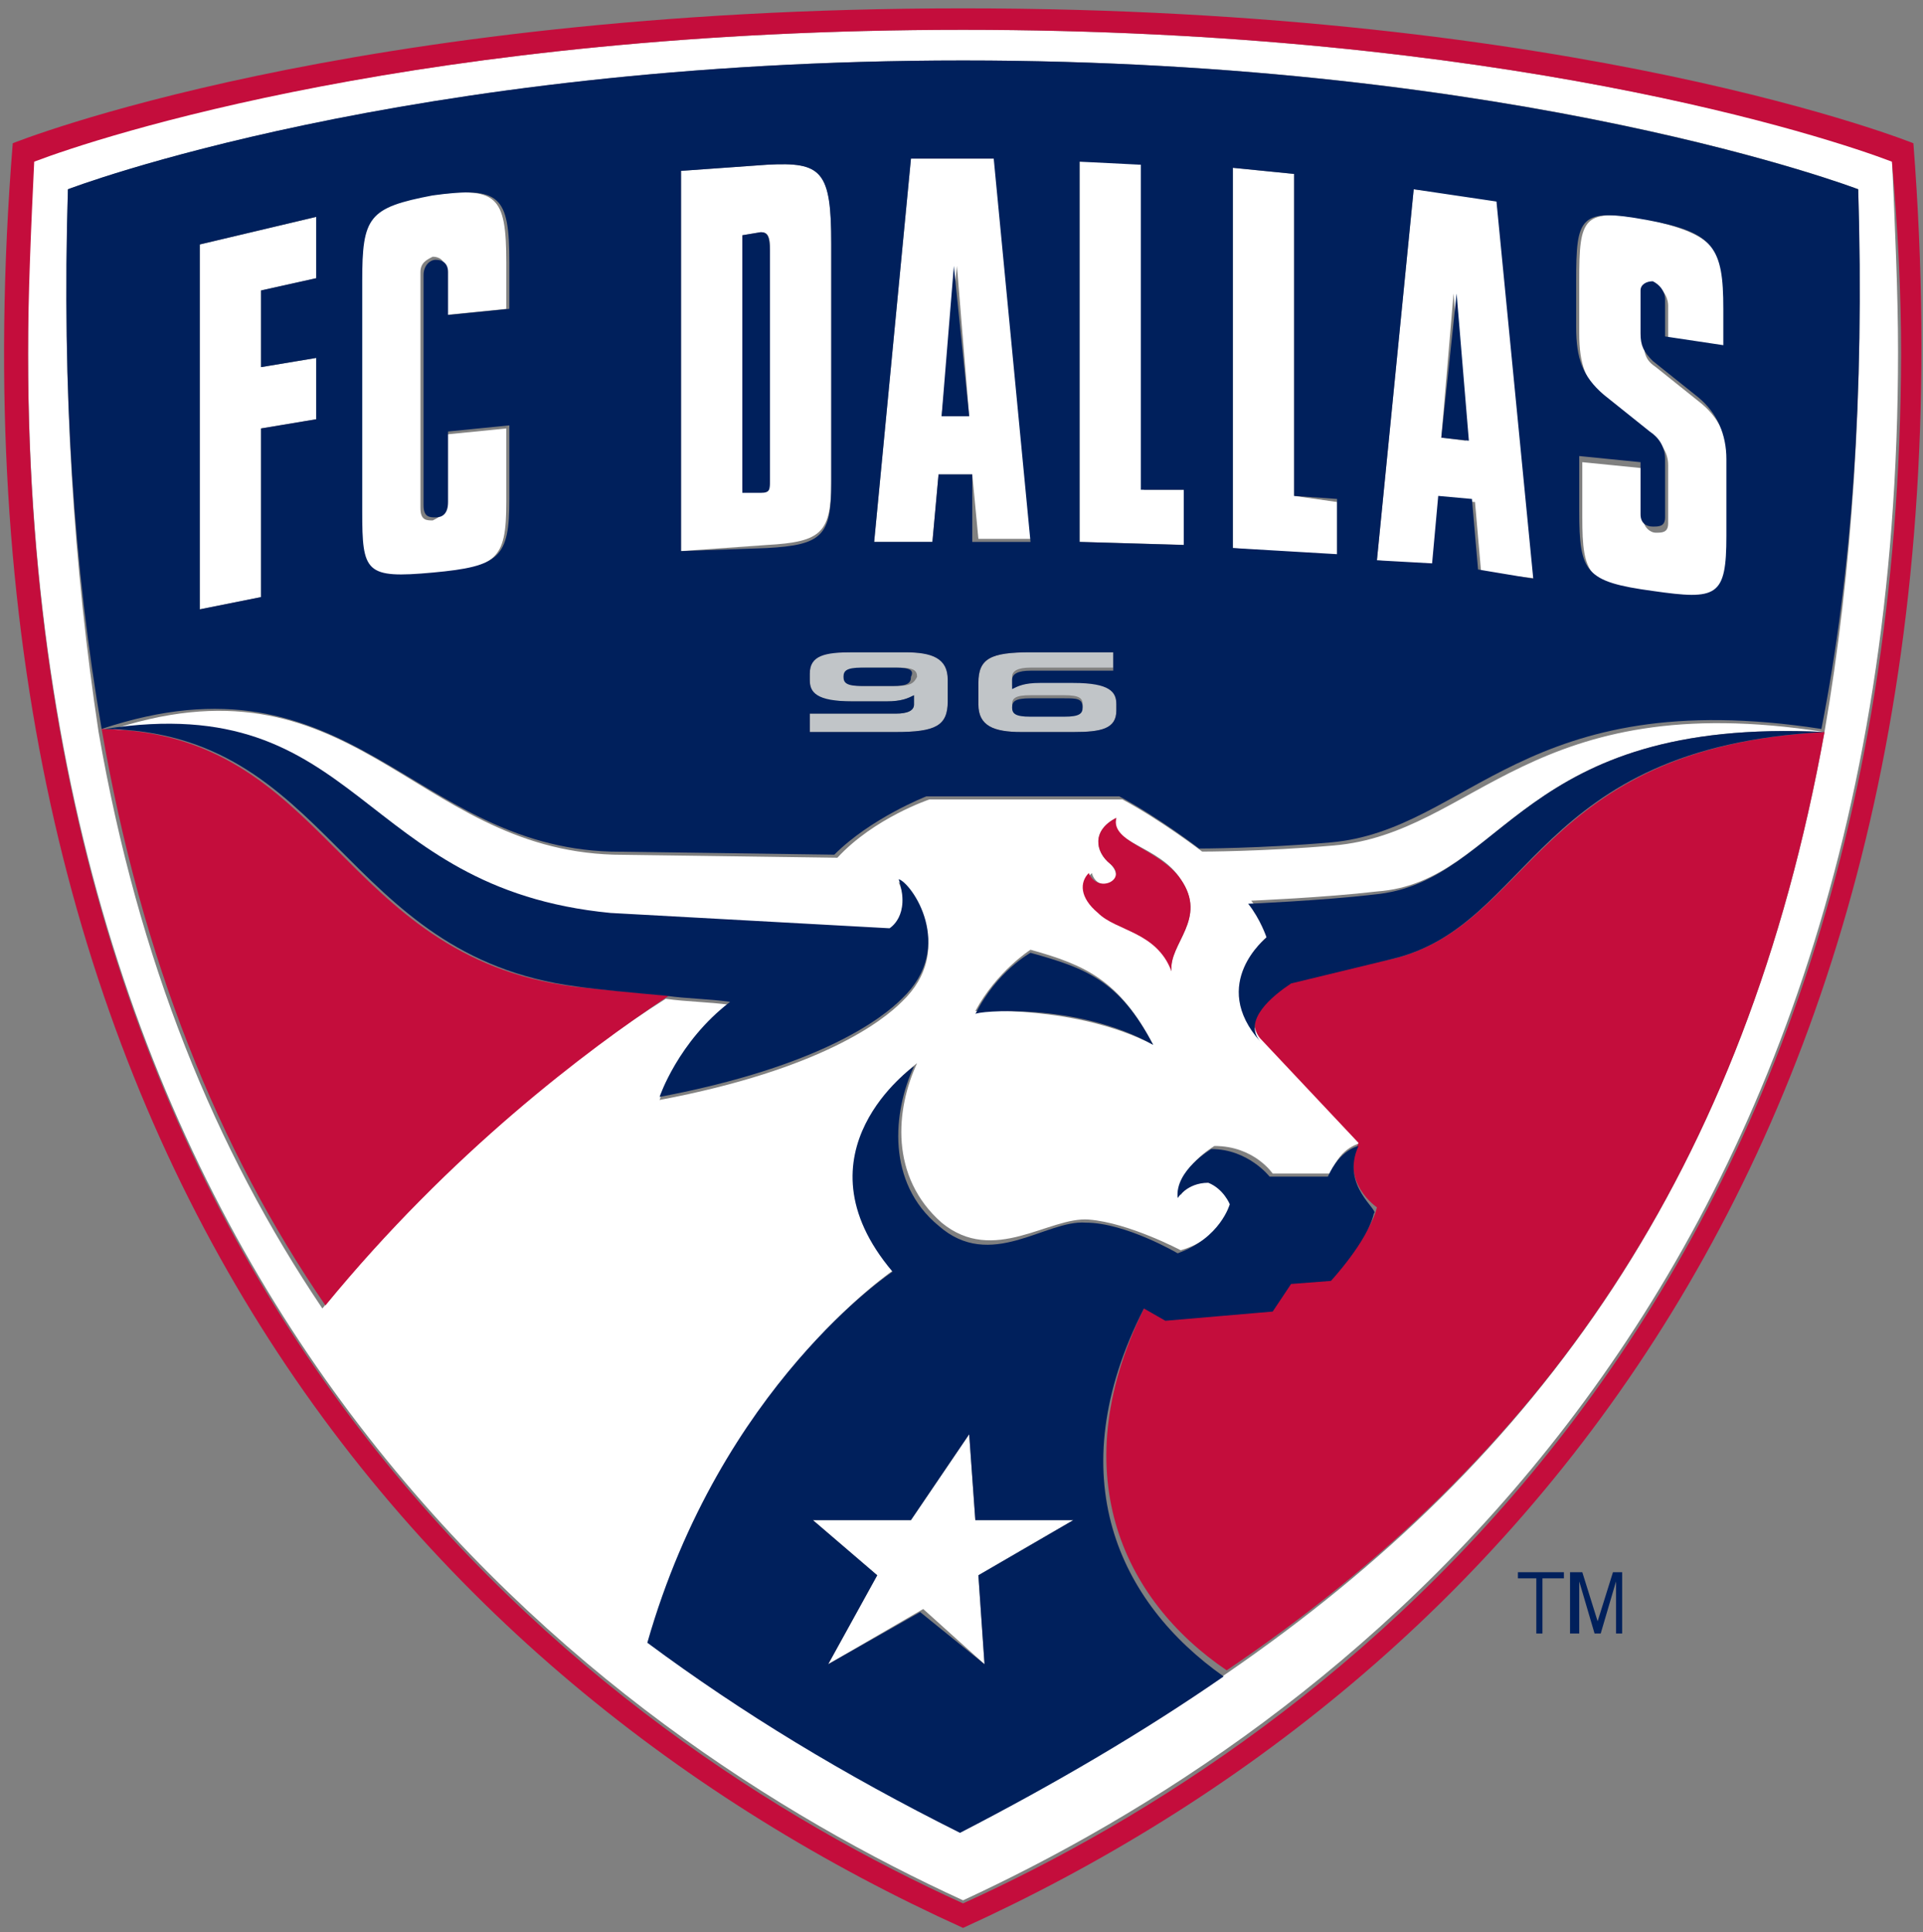
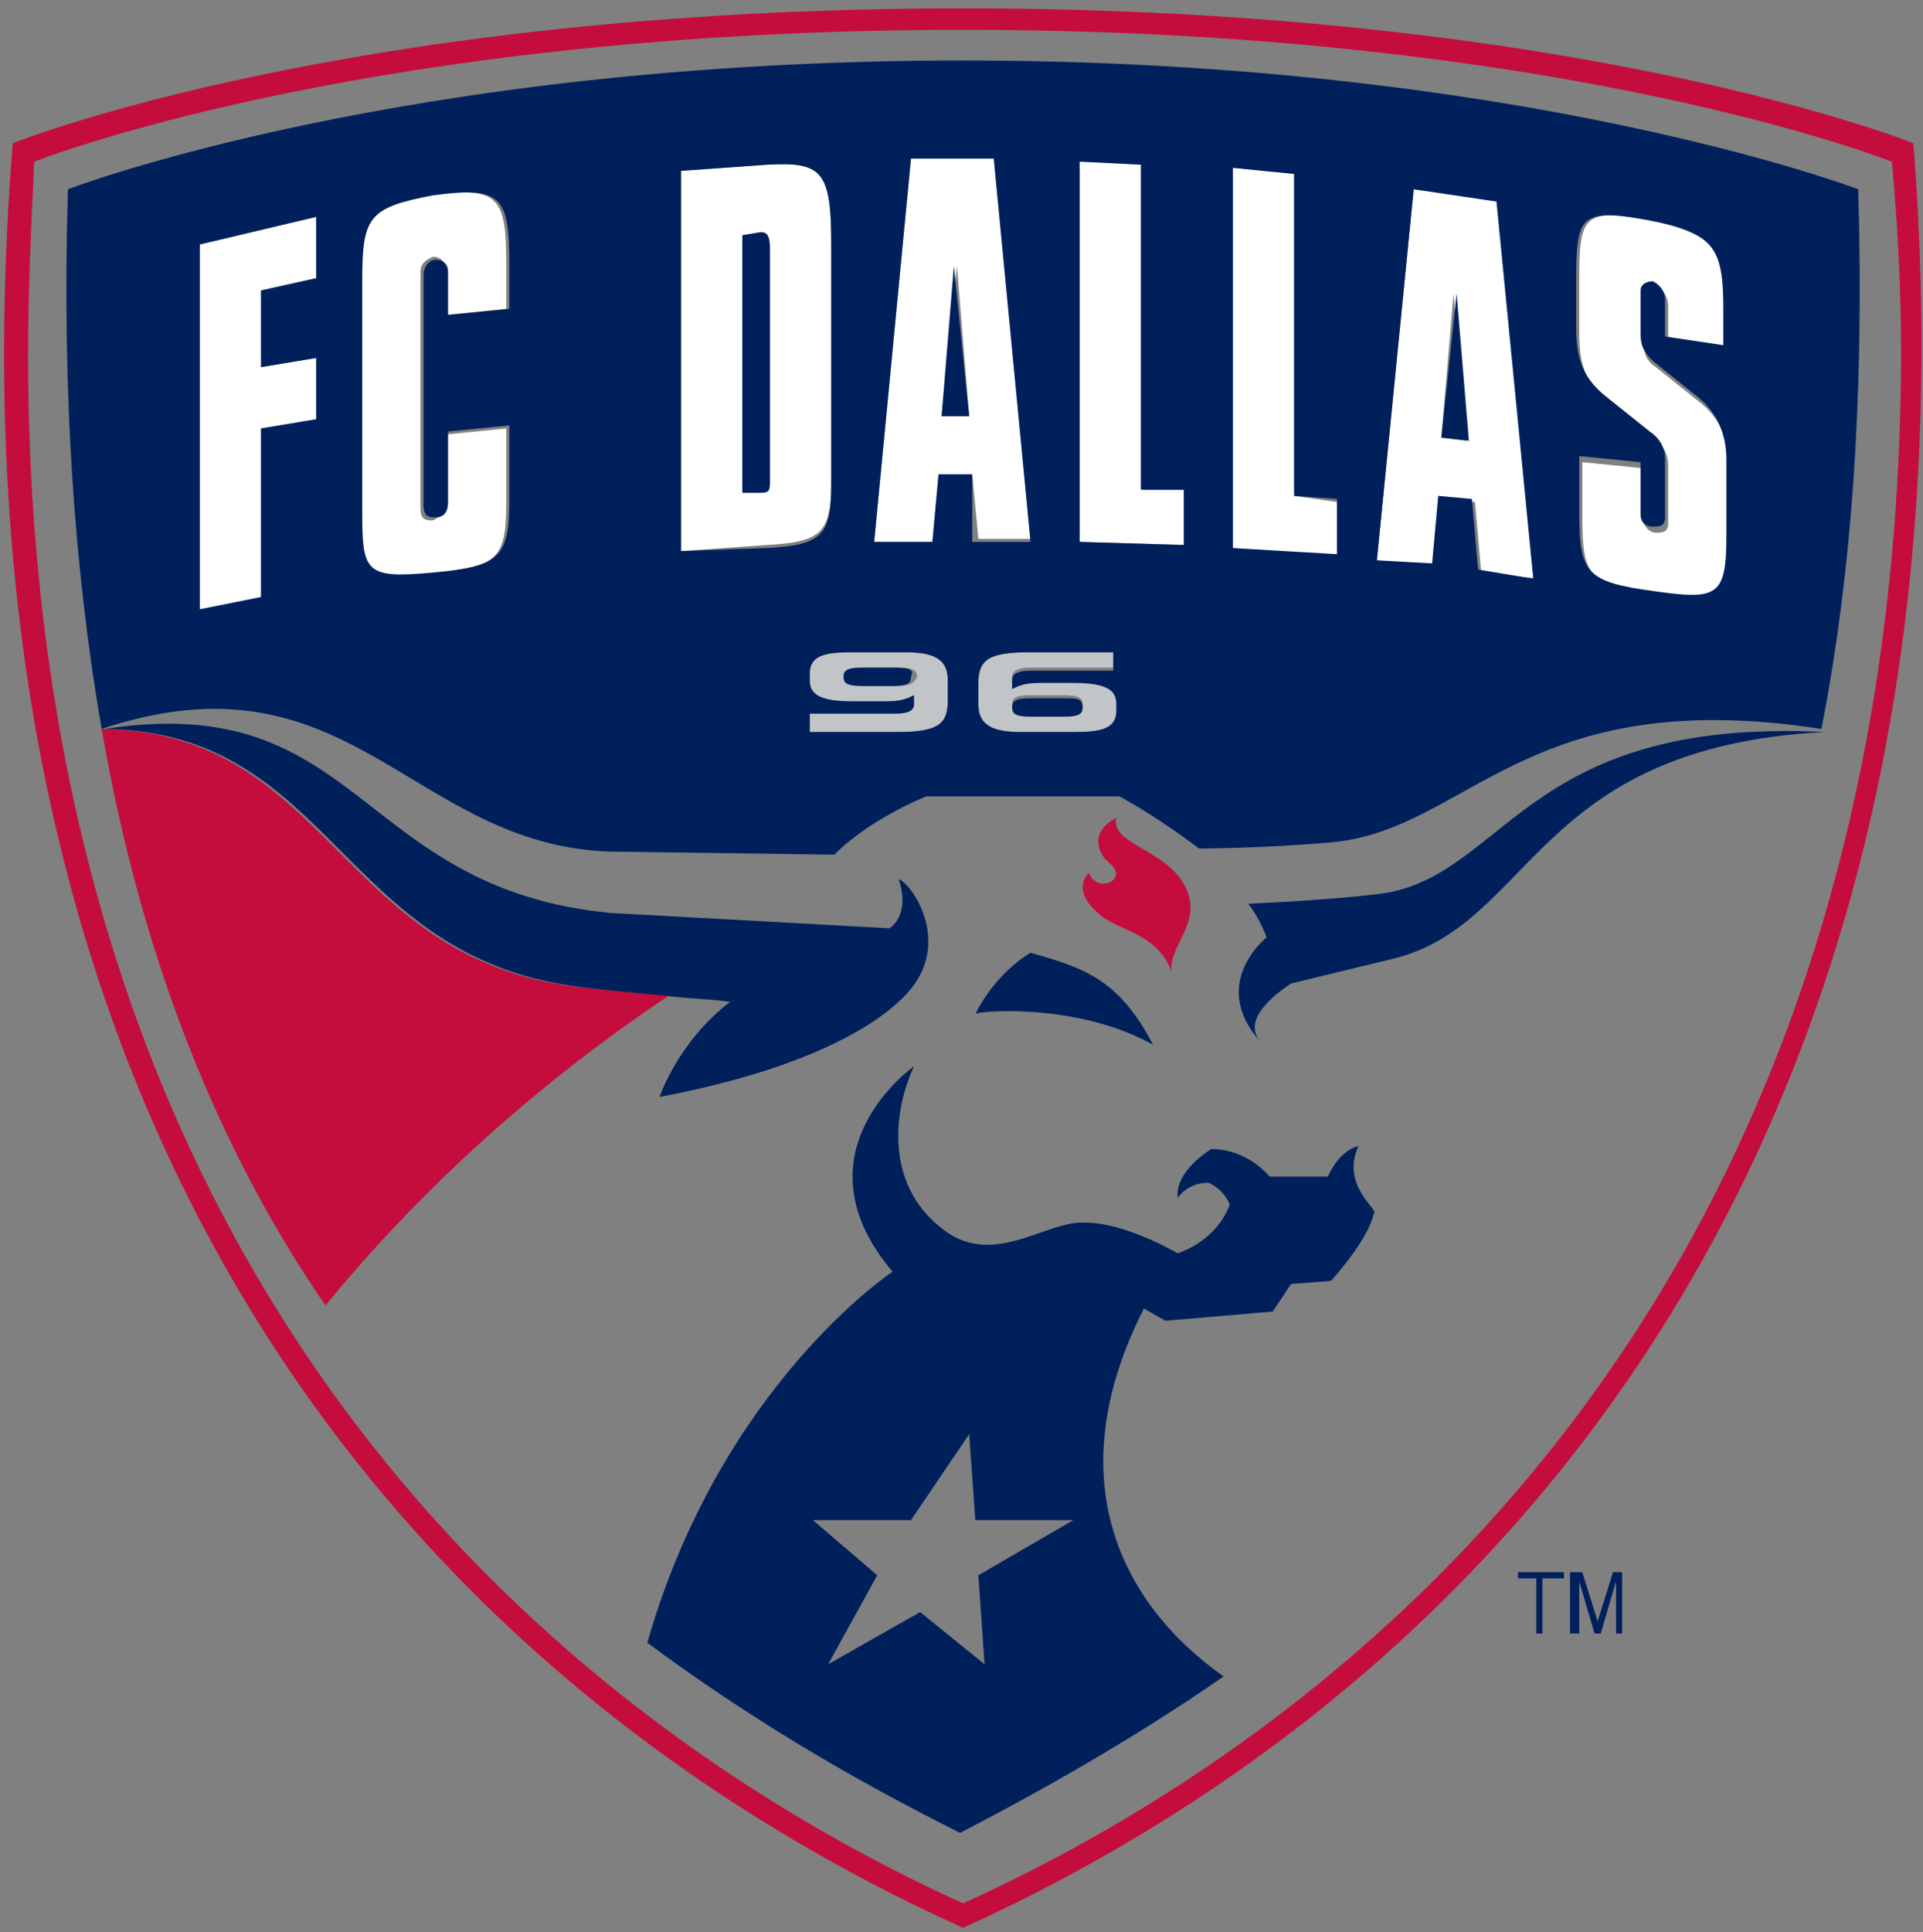
<svg xmlns="http://www.w3.org/2000/svg" width="227px" height="228px" viewBox="0 0 227 228" version="1.1">
  <rect x="0" y="0" width="227" height="228" fill="#808080" stroke="none" />
  <title>FC Dallas</title>
  <desc>Created with Sketch.</desc>
  <g id="Match-Selection" stroke="none" stroke-width="1" fill="none" fill-rule="evenodd">
    <g id="FCD_MatchSelection" transform="translate(-606, -82)">
      <g id="FC-Dallas" transform="translate(606.262, 82.985)">
        <g id="Group" transform="translate(2.668, 2.376)" fill="#FFFFFF">
-           <path d="M220.402,15.356 C212.44,12.823 174.444,0.157 110.755,0.157 C47.065,0.157 8.707,12.823 1.108,15.356 C0.384,23.317 0.384,30.916 0.384,38.154 C0.384,152.143 68.054,201.358 110.755,220.899 C153.817,200.996 221.125,151.781 221.125,38.154 C221.125,31.278 220.764,23.317 220.402,15.356 Z M212.44,83.026 C203.032,135.135 178.786,168.789 141.876,194.12 C132.467,200.634 121.973,206.786 110.755,212.576 C97.365,205.7 85.062,198.463 73.844,190.14 C82.529,159.743 102.793,146.353 102.793,146.353 C90.852,132.602 105.327,122.108 105.327,122.108 C102.793,127.536 102.07,135.497 108.222,140.925 C114.373,145.991 120.887,140.201 125.591,140.563 C130.296,140.925 136.447,144.182 136.447,144.182 C141.514,142.735 142.599,138.392 142.599,138.392 C142.599,138.392 141.876,136.583 140.066,135.859 C137.533,135.859 136.447,137.668 136.447,137.668 C136.086,134.412 140.428,131.878 140.428,131.878 C145.132,131.878 147.304,135.135 147.304,135.135 L154.179,135.135 C155.265,131.878 157.798,131.517 157.798,131.517 L146.218,119.213 C140.066,112.337 146.942,106.909 146.942,106.909 C146.942,106.909 146.218,104.738 144.771,102.929 C144.771,102.929 153.455,102.567 159.607,101.843 C174.806,100.758 176.253,81.216 212.44,83.026 C177.701,77.598 171.187,94.968 154.541,96.415 C146.218,97.139 138.981,97.139 138.981,97.139 C138.981,97.139 134.276,93.52 129.572,90.987 L106.774,90.987 C106.774,90.987 100.26,93.158 95.918,97.863 L69.501,97.501 C45.618,96.777 38.742,72.893 9.431,83.026 C40.19,78.321 39.104,101.843 69.139,104.738 L102.07,106.547 C102.07,106.547 104.965,105.1 103.155,100.758 C104.603,101.119 110.031,108.719 103.517,114.87 C101.346,117.042 94.109,122.832 74.929,126.45 C74.929,126.45 77.101,119.937 83.252,115.232 C80.719,114.87 78.186,114.87 75.653,114.509 C65.883,120.66 49.96,132.964 35.124,151.058 C22.458,132.24 13.411,110.166 8.707,83.026 C5.812,63.847 4.364,42.858 5.088,18.975 C5.088,18.975 44.894,3.776 110.755,3.776 C176.977,3.776 216.421,18.975 216.421,18.975 C217.145,43.22 215.697,64.208 212.44,83.026 Z M128.124,98.586 C126.315,97.139 125.953,94.606 128.848,93.158 C127.763,96.053 133.914,96.415 136.447,100.396 C139.704,105.1 135,107.995 135.362,111.252 C133.553,106.186 129.21,106.186 127.039,104.376 C124.868,102.567 124.868,100.758 125.953,99.672 C126.677,102.205 130.296,100.758 128.124,98.586 Z M133.191,119.937 C124.144,115.232 112.202,115.956 112.202,115.956 C114.735,111.252 118.716,108.719 118.716,108.719 C125.229,110.528 129.21,112.337 133.191,119.937 Z" id="Shape" fill-rule="nonzero" />
          <path d="M20.649,68.551 L27.886,67.103 L27.886,47.201 L34.4,46.115 L34.4,38.878 L27.886,39.963 L27.886,30.916 L34.4,29.469 C34.4,26.936 34.4,24.765 34.4,22.231 L20.649,25.488 L20.649,68.551 Z" id="Path" />
          <path d="M47.789,19.698 C39.828,20.784 39.466,22.231 39.466,29.831 L39.466,57.333 C39.466,64.208 40.19,65.294 47.789,64.57 C55.75,63.485 56.836,62.761 56.836,55.885 L56.836,47.201 L49.598,47.924 L49.598,56.247 C49.598,57.333 48.875,57.695 48.151,58.057 C47.427,58.057 46.703,58.057 46.703,56.609 L46.703,28.745 C46.703,27.659 47.427,27.298 48.151,26.936 C48.875,26.936 49.598,27.298 49.598,28.383 L49.598,33.811 L56.836,33.088 L56.836,27.659 C56.836,19.698 55.75,18.613 47.789,19.698 Z" id="Path" />
          <path d="M87.595,16.08 L77.462,16.803 L77.462,61.675 L87.595,60.952 C94.109,60.59 95.194,59.504 95.194,53.352 L95.194,25.126 C95.194,16.803 94.109,15.718 87.595,16.08 Z M87.957,52.99 C87.957,54.076 87.957,54.438 86.871,54.438 L84.7,54.438 L84.7,24.403 L86.871,24.041 C87.595,24.041 87.957,24.403 87.957,25.85 L87.957,52.99 Z" id="Shape" fill-rule="nonzero" />
          <path d="M104.603,15.356 L100.26,60.59 L107.136,60.59 L107.86,52.629 L111.84,52.629 L112.564,60.228 L119.44,60.228 L114.735,15.356 L104.603,15.356 Z M108.222,45.753 L110.031,28.021 L111.478,45.753 L108.222,45.753 Z" id="Shape" fill-rule="nonzero" />
          <polygon id="Path" points="132.105 54.438 132.105 15.718 124.506 15.718 124.506 60.59 137.171 60.952 137.171 54.438" />
          <polygon id="Path" points="149.837 55.162 149.837 17.165 142.599 16.441 142.599 61.314 154.903 62.399 154.903 55.885" />
          <path d="M163.95,18.975 L159.607,62.761 L166.483,63.485 L167.207,55.524 L171.187,55.885 L171.911,64.208 L178.786,64.932 L173.72,20.06 L163.95,18.975 Z M167.207,48.286 L168.654,31.278 L170.102,48.648 L167.207,48.286 Z" id="Shape" fill-rule="nonzero" />
          <path d="M191.814,22.593 C183.853,21.146 183.491,22.231 183.491,29.831 L183.491,35.983 C183.491,39.601 184.215,41.772 186.748,43.944 L192.176,48.286 C193.261,49.01 193.985,50.096 193.985,51.543 L193.985,58.419 C193.985,59.504 193.261,59.504 192.538,59.504 C191.814,59.504 191.09,58.78 191.09,58.057 L191.09,51.905 L183.853,51.181 L183.853,57.695 C183.853,64.57 184.576,65.656 192.538,67.103 C200.499,68.189 201.222,67.827 201.222,60.59 L201.222,51.543 C201.222,48.648 200.137,46.115 197.966,44.306 L192.538,39.963 C191.452,39.239 191.09,38.516 191.09,36.706 L191.09,31.64 C191.09,30.554 191.814,30.193 192.538,30.554 C193.261,30.554 193.985,31.64 193.985,32.726 L193.985,37.068 L201.222,38.154 L201.222,33.811 C200.861,25.85 199.413,24.403 191.814,22.593 Z" id="Path" />
-           <polygon id="Path" points="112.202 176.027 111.478 165.894 104.603 176.027 93.023 176.027 100.622 182.54 94.832 193.035 106.05 186.521 113.288 193.035 112.564 182.54 123.782 176.027" />
        </g>
        <g id="Group" transform="translate(95.329, 75.993)" fill="#C1C5C8" fill-rule="nonzero">
          <path d="M11.218,0 L5.066,0 C1.809,0 0,0 0,2.533 L0,3.257 C0,5.066 0.724,5.79 5.066,5.79 L9.047,5.79 C10.856,5.79 11.58,5.428 12.304,5.066 L12.304,6.152 C12.304,6.876 11.58,7.237 10.132,7.237 L0,7.237 L0,9.409 L10.132,9.409 C14.837,9.409 16.284,8.685 16.284,5.79 L16.284,3.257 C16.284,0.724 14.837,0 11.218,0 Z M10.132,3.981 L6.514,3.981 C4.704,3.981 4.342,3.619 4.342,2.895 C4.342,2.171 4.704,1.809 6.514,1.809 L10.494,1.809 C12.304,1.809 12.665,2.171 12.665,2.895 C12.304,3.619 11.942,3.981 10.132,3.981 Z" id="Shape" />
          <path d="M31.121,3.257 L27.14,3.257 C25.331,3.257 24.607,3.619 23.884,3.981 L23.884,2.895 C23.884,2.171 24.607,1.809 26.055,1.809 L35.825,1.809 L35.825,0 L26.055,0 C21.35,0 19.903,0.724 19.903,3.619 L19.903,6.152 C19.903,8.685 21.712,9.409 24.969,9.409 L31.121,9.409 C34.378,9.409 36.187,9.047 36.187,6.876 L36.187,6.152 C36.187,4.342 35.463,3.257 31.121,3.257 Z M30.035,7.237 L26.055,7.237 C24.245,7.237 23.884,6.876 23.884,6.152 C23.884,5.428 24.245,5.066 26.055,5.066 L30.035,5.066 C31.845,5.066 32.207,5.428 32.207,6.152 C32.207,7.237 31.483,7.237 30.035,7.237 Z" id="Shape" />
        </g>
        <g id="Group" fill="#C40D3C">
          <path d="M225.603,15.922 C225.603,15.922 186.159,0 113.423,0 C40.687,0 1.243,15.922 1.243,15.922 C-8.166,132.445 48.648,197.22 113.423,226.531 C177.836,197.22 234.65,132.445 225.603,15.922 Z M113.423,223.637 C70.36,204.095 3.052,154.519 3.052,40.891 C3.052,33.654 3.414,25.693 3.776,18.094 C11.375,15.199 49.734,2.533 113.423,2.533 C177.112,2.533 215.471,15.199 223.07,18.094 C223.794,26.055 224.156,33.654 224.156,40.891 C223.794,154.519 156.486,204.095 113.423,223.637 Z" id="Shape" fill-rule="nonzero" />
-           <path d="M164.085,112.18 L152.143,114.713 C149.972,116.161 146.353,119.056 148.525,121.589 L160.104,133.892 C157.933,138.597 162.276,141.492 162.276,141.492 C161.552,144.749 157.209,149.453 157.209,149.453 L152.505,149.815 L150.334,153.072 L137.668,154.157 L135.135,152.71 C125.003,172.613 132.24,187.811 144.544,196.134 C181.455,171.165 205.7,137.511 215.109,85.402 C181.093,87.211 180.731,108.2 164.085,112.18 Z" id="Path" />
          <path d="M11.737,85.04 C16.441,112.18 25.488,134.616 38.154,153.072 C52.99,134.978 68.913,123.036 78.683,116.523 C74.703,116.161 70.722,115.799 67.465,115.437 C39.601,111.818 38.516,85.402 11.737,85.04 Z" id="Path" />
          <path d="M138.03,113.628 C137.668,110.371 142.373,107.476 139.116,102.771 C136.583,99.153 130.793,98.429 131.517,95.534 C128.622,96.982 128.983,99.515 130.793,100.962 C132.964,102.771 129.345,104.581 128.26,102.048 C127.174,103.133 127.174,104.943 129.345,106.752 C131.517,108.923 136.221,108.923 138.03,113.628 Z" id="Path" />
        </g>
        <g id="Group" transform="translate(7.237, 5.995)" fill="#00205C">
          <path d="M152.867,128.26 C152.867,128.26 150.696,128.622 149.248,131.878 L142.373,131.878 C142.373,131.878 139.84,128.622 135.497,128.622 C135.497,128.622 131.155,131.155 131.517,134.412 C131.517,134.412 132.602,132.602 135.135,132.602 C136.945,133.326 137.668,135.135 137.668,135.135 C137.668,135.135 136.583,139.116 131.517,140.925 C131.517,140.925 125.365,137.307 120.66,137.307 C115.956,136.945 109.442,143.096 103.291,137.668 C97.139,132.602 97.863,124.279 100.396,118.851 C100.396,118.851 85.921,128.983 97.863,143.096 C97.863,143.096 77.598,156.486 68.913,186.883 C80.131,195.206 92.073,202.443 105.824,209.319 C117.042,203.529 127.536,197.377 136.945,190.863 C124.641,182.179 117.404,167.342 127.536,147.439 L130.069,148.886 L142.735,147.801 L144.906,144.544 L149.61,144.182 C149.61,144.182 153.953,139.478 154.676,136.221 C155.4,135.859 150.696,132.964 152.867,128.26 Z M108.719,189.416 L101.119,183.264 L90.263,189.416 L96.053,178.922 L88.454,172.408 L100.034,172.408 L106.909,162.276 L107.633,172.408 L119.213,172.408 L107.995,178.922 L108.719,189.416 Z" id="Shape" fill-rule="nonzero" />
          <polygon id="Path" points="103.652 42.134 106.909 42.134 105.1 24.403" />
          <path d="M211.852,15.356 C211.852,15.356 172.046,0.157 106.186,0.157 C39.963,0.157 0.519,15.356 0.519,15.356 C-0.205,39.239 1.243,60.228 4.5,79.045 C33.811,69.275 41.049,92.796 64.57,93.52 L90.987,93.882 C95.329,89.539 101.843,87.006 101.843,87.006 L124.641,87.006 C129.345,89.539 134.05,93.158 134.05,93.158 C134.05,93.158 141.287,93.158 149.61,92.434 C165.894,90.987 172.408,73.617 207.51,79.045 C211.128,60.59 212.576,39.601 211.852,15.356 Z M29.831,25.85 L23.317,27.298 L23.317,36.344 L29.831,35.259 L29.831,42.496 L23.317,43.582 L23.317,63.485 L16.08,64.932 L16.08,21.87 L29.831,18.613 C29.831,21.146 29.831,23.317 29.831,25.85 Z M52.629,29.469 L45.391,30.193 L45.391,25.126 C45.391,24.041 44.667,23.679 43.944,23.679 C43.22,23.679 42.496,24.403 42.496,25.488 L42.496,52.629 C42.496,54.076 43.22,54.076 43.944,54.076 C44.667,54.076 45.391,53.714 45.391,52.267 L45.391,43.944 L52.629,43.22 L52.629,51.905 C52.629,58.78 51.543,59.866 43.582,60.59 C35.621,61.314 35.259,60.59 35.259,53.352 L35.259,26.212 C35.259,18.613 35.983,17.527 43.582,16.08 C51.543,14.994 52.629,16.08 52.629,24.041 L52.629,29.469 Z M72.893,58.057 L72.893,13.185 L83.026,12.461 C89.539,12.099 90.625,13.185 90.625,21.87 L90.625,50.096 C90.625,56.247 89.539,57.333 83.026,57.695 L72.893,58.057 Z M104.376,75.788 C104.376,78.683 102.929,79.407 98.224,79.407 L88.092,79.407 L88.092,77.236 L98.224,77.236 C99.672,77.236 100.396,76.874 100.396,76.15 L100.396,75.065 C99.672,75.427 98.948,75.788 97.139,75.788 L93.158,75.788 C88.816,75.788 88.092,74.703 88.092,73.255 L88.092,72.532 C88.092,70.36 89.901,69.998 93.158,69.998 L99.31,69.998 C102.567,69.998 104.376,70.722 104.376,73.255 L104.376,75.788 Z M107.271,49.01 L103.291,49.01 L102.567,56.971 L95.691,56.971 L100.034,11.737 L109.804,11.737 L114.147,56.971 L107.271,56.971 L107.271,49.01 Z M124.279,76.874 C124.279,79.045 122.47,79.407 119.213,79.407 L113.061,79.407 C109.804,79.407 107.995,78.683 107.995,76.15 L107.995,73.617 C107.995,70.722 109.442,69.998 114.147,69.998 L123.917,69.998 L123.917,72.17 L114.147,72.17 C112.699,72.17 111.976,72.532 111.976,73.255 L111.976,74.341 C112.699,73.979 113.423,73.617 115.232,73.617 L119.213,73.617 C123.555,73.617 124.279,74.703 124.279,76.15 L124.279,76.874 Z M119.937,56.971 L119.937,12.099 L127.174,12.461 L127.174,50.819 L132.24,50.819 L132.24,57.333 L119.937,56.971 Z M138.03,57.695 L138.03,12.823 L145.268,13.547 L145.268,51.543 L150.334,51.905 L150.334,58.419 L138.03,57.695 Z M166.98,60.228 L166.256,51.905 L162.276,51.543 L161.552,59.504 L155.038,59.142 L159.381,15.356 L169.151,16.803 L173.494,61.314 L166.98,60.228 Z M196.292,33.811 L189.054,32.726 L189.054,28.383 C189.054,27.298 188.33,26.574 187.607,26.212 C186.883,26.212 186.159,26.574 186.159,27.298 L186.159,32.364 C186.159,33.811 186.521,34.535 187.607,35.621 L193.035,39.963 C195.206,41.772 196.292,44.306 196.292,47.201 L196.292,56.247 C196.292,63.485 195.206,63.847 187.607,62.761 C179.645,61.675 178.922,60.59 178.922,53.352 L178.922,46.839 L186.159,47.562 L186.159,53.714 C186.159,54.8 186.883,55.162 187.607,55.162 C188.33,55.162 189.054,55.162 189.054,54.076 L189.054,47.201 C189.054,45.753 188.33,44.667 187.245,43.944 L181.817,39.601 C179.284,37.43 178.56,35.259 178.56,31.64 L178.56,26.212 C178.56,18.613 178.922,17.527 186.883,18.975 C194.844,20.422 195.93,22.231 195.93,29.469 L195.93,33.811 L196.292,33.811 Z" id="Shape" fill-rule="nonzero" />
          <path d="M118.127,75.427 L114.147,75.427 C112.337,75.427 111.976,75.788 111.976,76.512 C111.976,77.236 112.337,77.598 114.147,77.598 L118.127,77.598 C119.937,77.598 120.299,77.236 120.299,76.512 C120.299,75.427 119.575,75.427 118.127,75.427 Z" id="Path" />
          <polygon id="Path" points="162.638 44.667 165.894 45.029 164.447 27.659" />
          <path d="M82.302,20.422 L80.131,20.784 L80.131,51.181 L82.302,51.181 C83.388,51.181 83.388,50.819 83.388,49.734 L83.388,22.593 C83.388,20.784 83.026,20.422 82.302,20.422 Z" id="Path" />
          <path d="M98.224,71.808 L94.244,71.808 C92.434,71.808 92.073,72.17 92.073,72.893 C92.073,73.617 92.434,73.979 94.244,73.979 L97.863,73.979 C99.672,73.979 100.034,73.617 100.034,72.893 C100.396,72.17 100.034,71.808 98.224,71.808 Z" id="Path" />
          <path d="M154.676,98.586 C148.525,99.31 139.84,99.672 139.84,99.672 C141.287,101.481 142.011,103.652 142.011,103.652 C142.011,103.652 135.135,109.081 141.287,115.956 C139.116,113.423 142.735,110.528 144.906,109.081 L156.848,106.186 C173.494,102.205 173.494,81.216 207.871,79.407 C171.684,77.598 170.237,97.139 154.676,98.586 Z" id="Path" />
          <path d="M71.084,110.528 C73.617,110.89 76.15,110.89 78.683,111.252 C72.532,115.956 70.36,122.47 70.36,122.47 C89.539,118.851 96.777,113.061 98.948,110.89 C105.462,104.738 100.034,97.139 98.586,96.777 C100.034,101.119 97.501,102.567 97.501,102.567 L64.57,100.758 C34.535,97.863 35.259,74.341 4.862,79.045 C31.64,79.407 32.726,105.824 60.59,109.442 C63.123,109.804 67.103,110.166 71.084,110.528 Z" id="Path" />
          <path d="M128.622,116.318 C124.641,108.719 120.66,107.271 114.147,105.462 C114.147,105.462 110.166,107.633 107.633,112.699 C107.633,112.337 119.575,111.252 128.622,116.318 Z" id="Path" />
          <polygon id="Path" points="171.684 179.284 173.856 179.284 173.856 185.797 174.579 185.797 174.579 179.284 177.112 179.284 177.112 178.56 171.684 178.56" />
          <polygon id="Path" points="181.093 184.35 179.284 178.56 177.836 178.56 177.836 185.797 178.922 185.797 178.922 179.645 180.731 185.797 181.455 185.797 183.264 179.645 183.264 185.797 183.988 185.797 183.988 178.56 182.902 178.56" />
        </g>
      </g>
    </g>
  </g>
</svg>